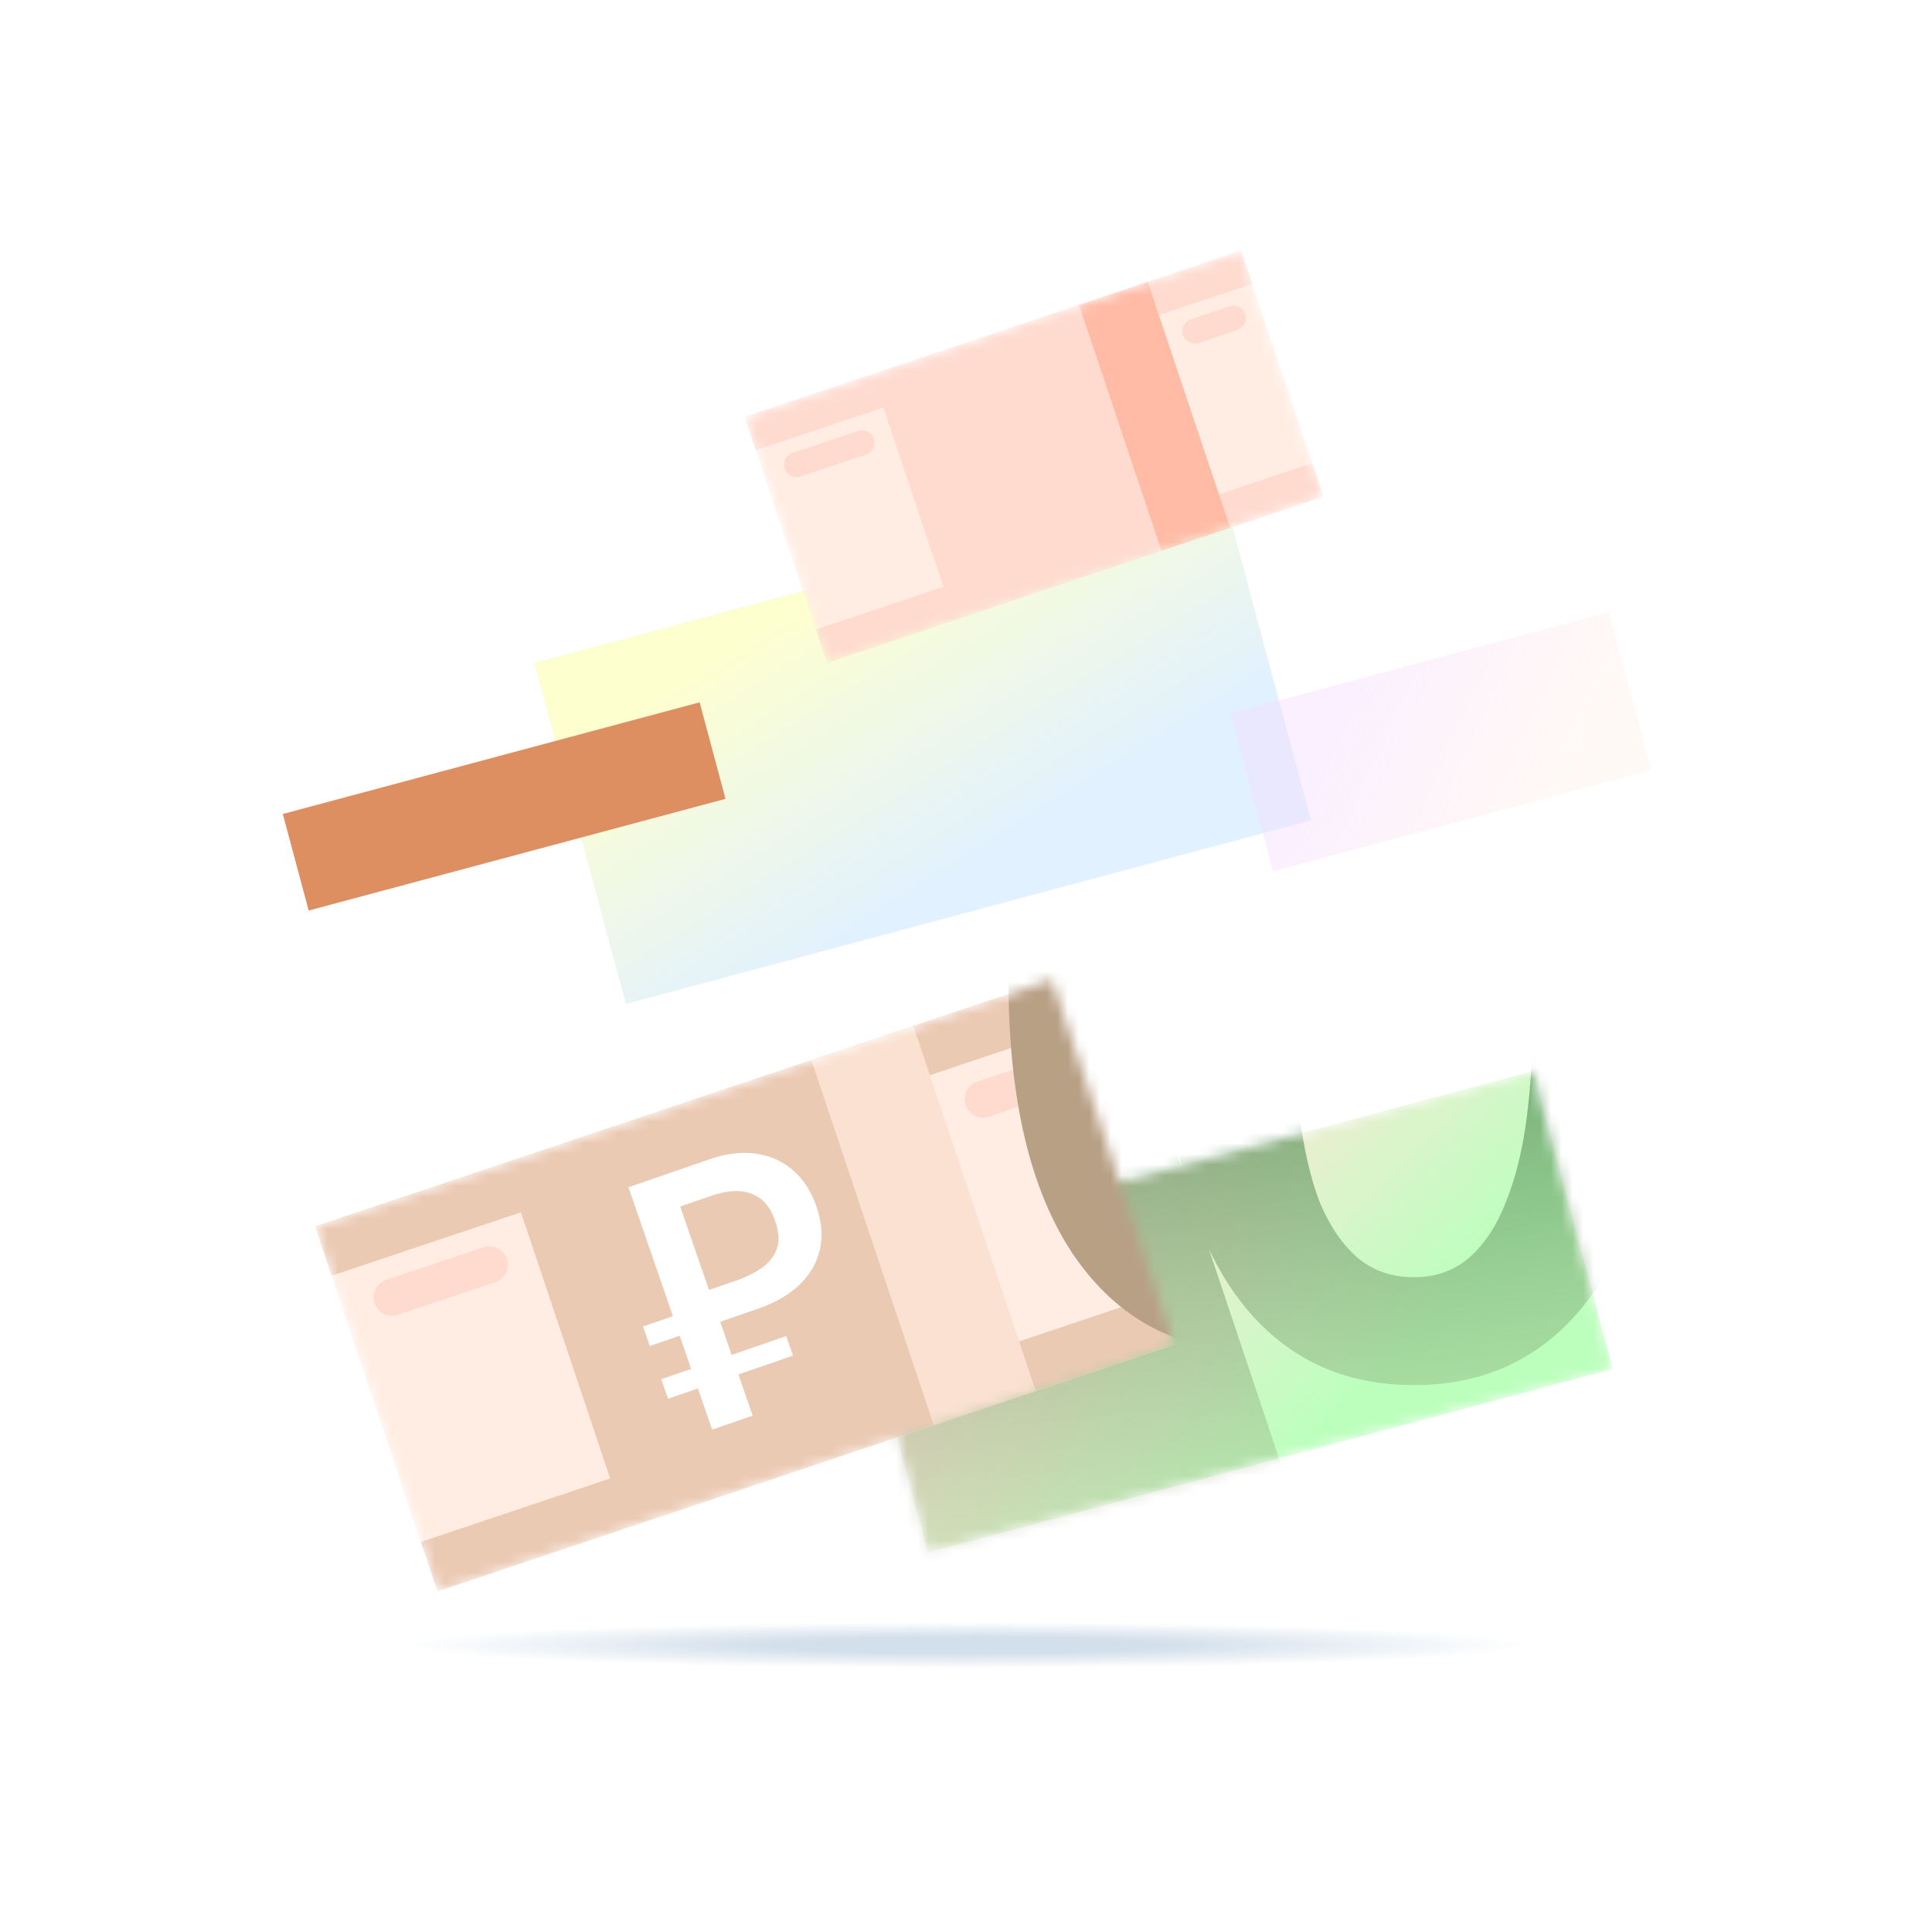
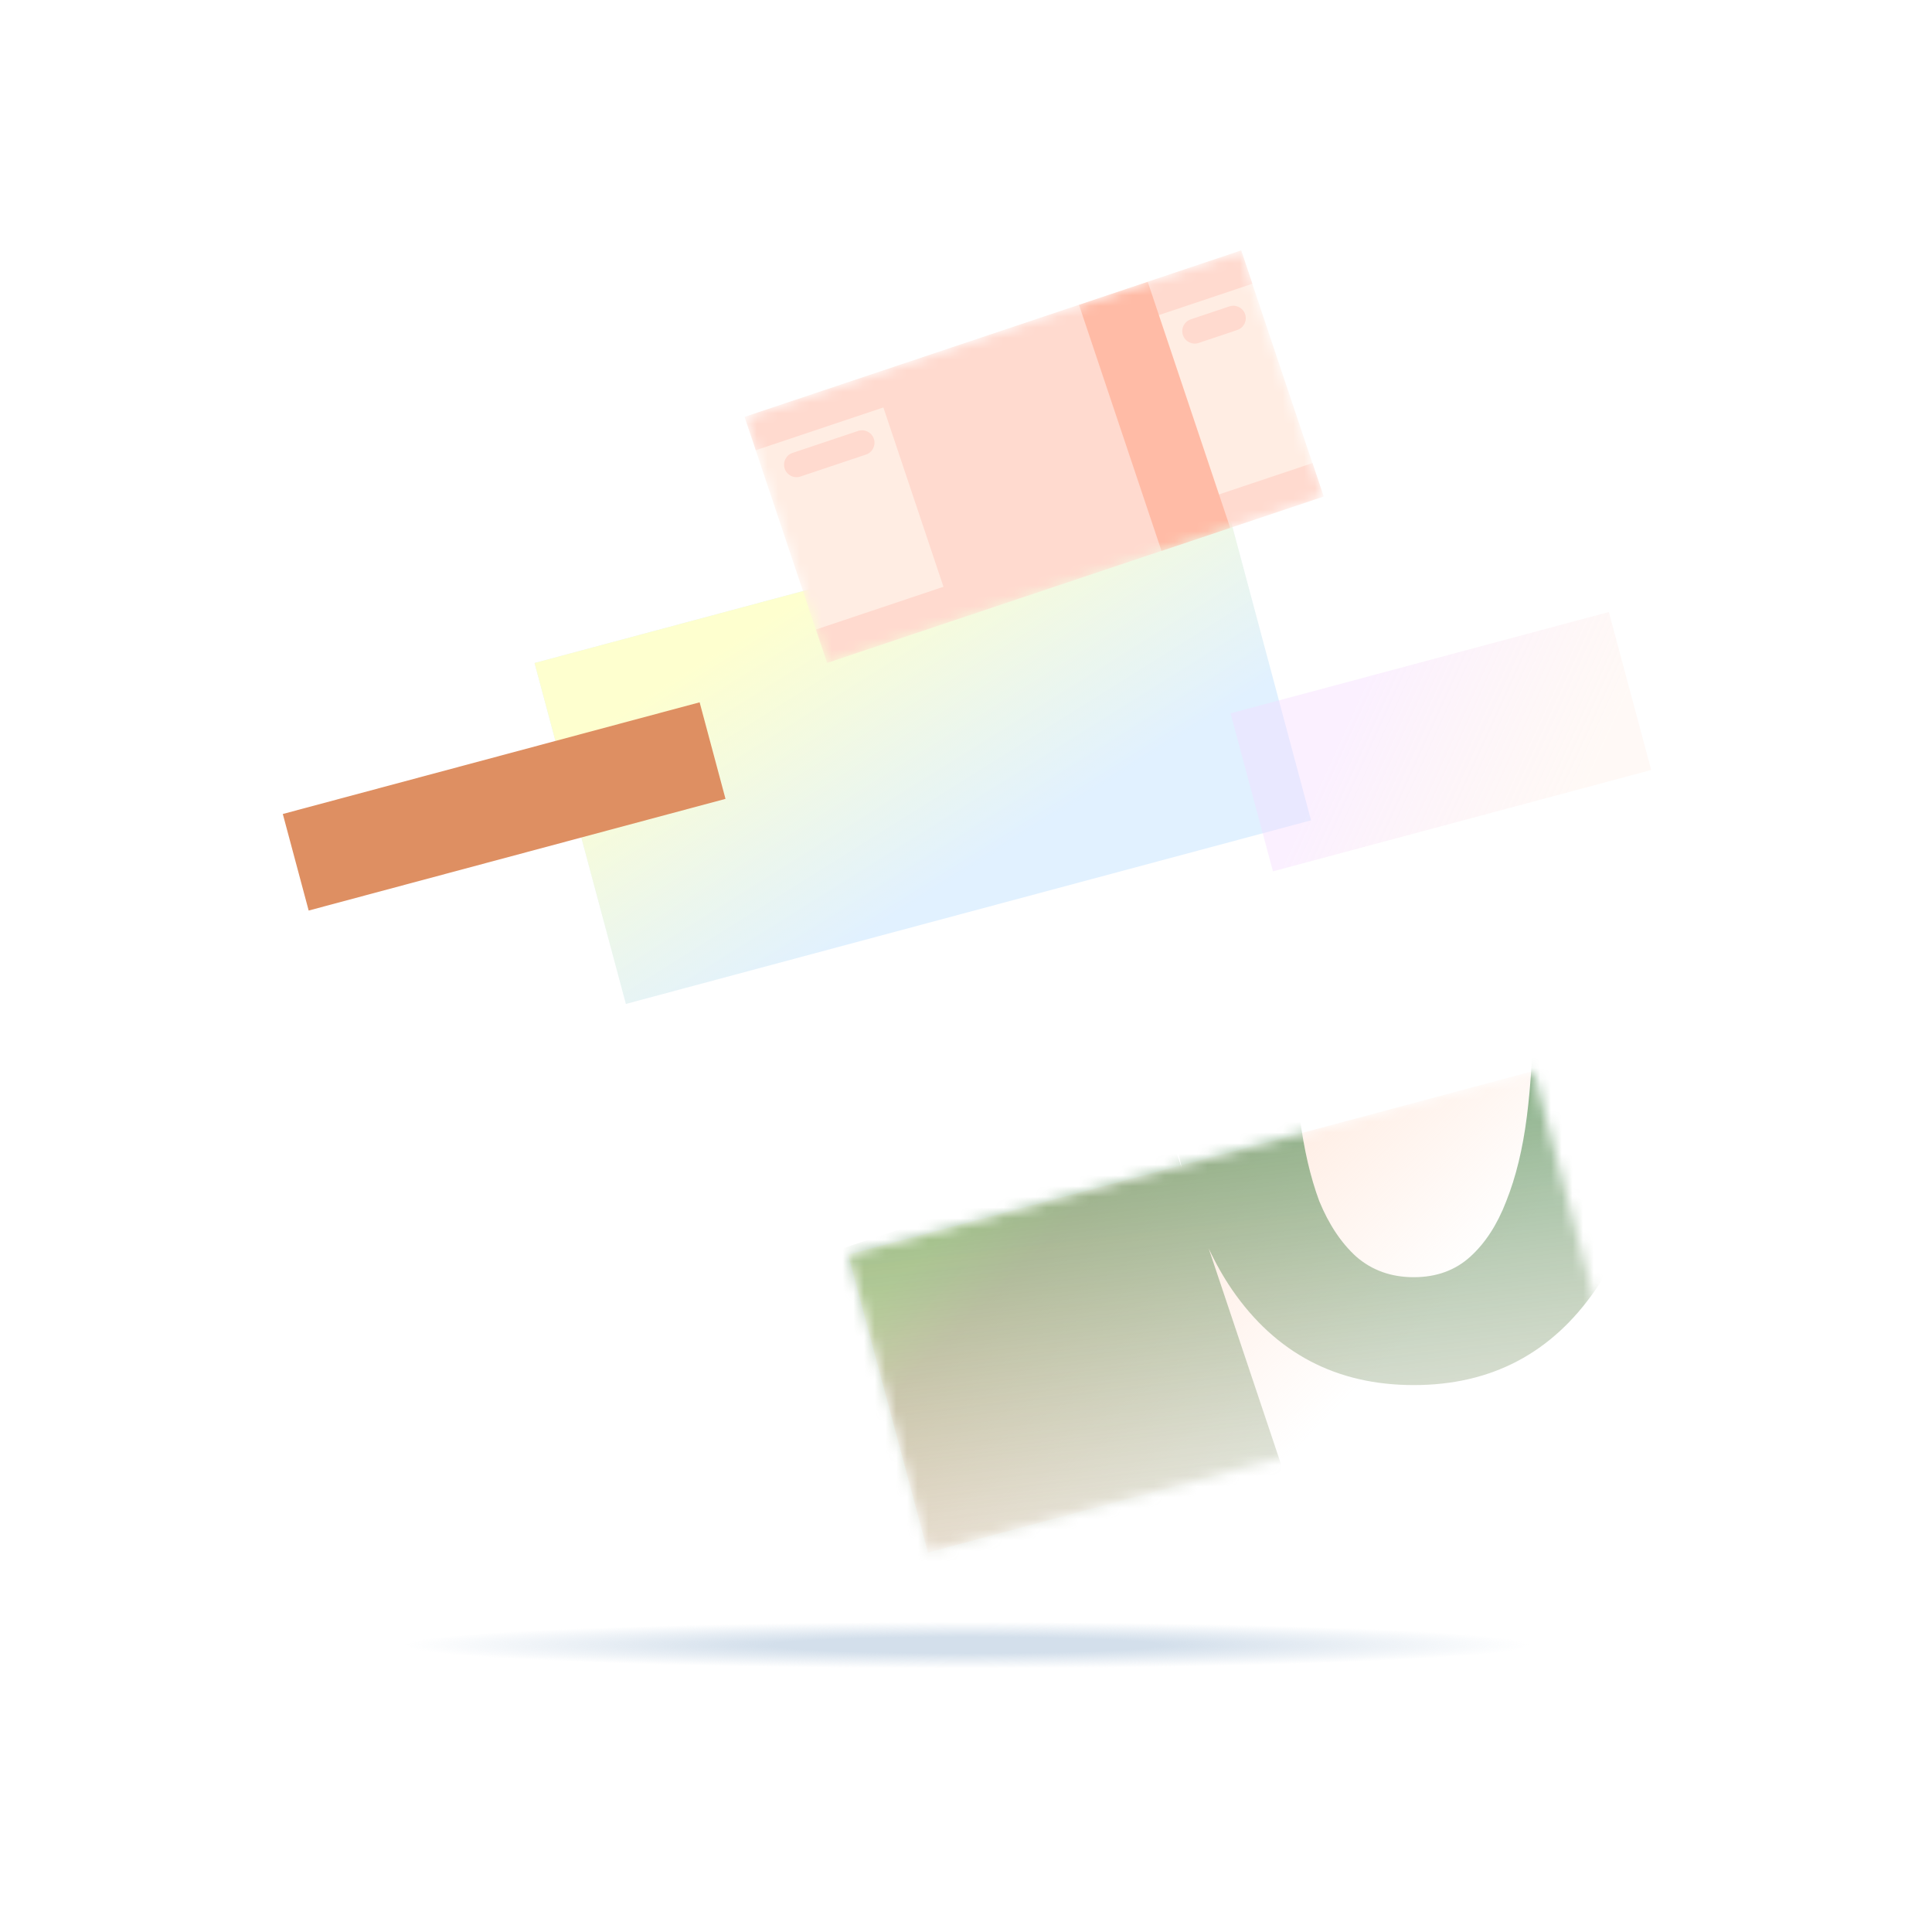
<svg xmlns="http://www.w3.org/2000/svg" width="180" height="180" viewBox="0 0 180 180" fill="none">
  <mask id="mask0_26576_29794" style="mask-type:alpha" maskUnits="userSpaceOnUse" x="21" y="21" width="139" height="139">
    <rect x="21" y="21" width="138.183" height="138.183" fill="white" />
  </mask>
  <g mask="url(#mask0_26576_29794)">
    <g filter="url(#filter0_f_26576_29794)">
      <rect x="49.803" y="61.77" width="66.085" height="32.881" transform="rotate(-15 49.803 61.77)" fill="#E1F1FF" />
      <rect x="49.803" y="61.77" width="66.085" height="32.881" transform="rotate(-15 49.803 61.77)" fill="url(#paint0_linear_26576_29794)" />
    </g>
    <g filter="url(#filter1_f_26576_29794)">
      <mask id="mask1_26576_29794" style="mask-type:alpha" maskUnits="userSpaceOnUse" x="69" y="23" width="55" height="39">
        <path d="M115.637 23.348L69.375 38.855L77.057 61.774L123.319 46.267L115.637 23.348Z" fill="white" />
      </mask>
      <g mask="url(#mask1_26576_29794)">
        <g filter="url(#filter2_ii_26576_29794)">
          <path d="M115.637 23.348L69.375 38.855L77.057 61.774L123.319 46.267L115.637 23.348Z" fill="#FFEDE3" />
        </g>
        <g filter="url(#filter3_ii_26576_29794)">
          <path d="M115.278 30.744L111.677 31.951C111.071 32.155 110.414 31.827 110.21 31.22C110.007 30.613 110.334 29.955 110.94 29.752L114.54 28.545C115.147 28.342 115.803 28.67 116.007 29.277C116.21 29.884 115.884 30.541 115.278 30.744Z" fill="#FFDACF" />
        </g>
        <g filter="url(#filter4_ii_26576_29794)">
          <path d="M80.686 42.349L74.575 44.397C73.969 44.6 73.312 44.272 73.109 43.665C72.905 43.058 73.232 42.401 73.838 42.197L79.948 40.149C80.554 39.946 81.211 40.274 81.415 40.881C81.618 41.488 81.292 42.145 80.686 42.349Z" fill="#FFDACF" />
        </g>
        <g filter="url(#filter5_ii_26576_29794)">
          <path d="M115.641 23.332L69.379 38.839L70.42 41.943L82.301 37.961L87.901 54.669L76.02 58.652L77.061 61.757L88.942 57.774L88.943 57.776L108.22 51.315L108.22 51.312L123.323 46.25L122.282 43.145L109.363 47.476L103.762 30.767L116.681 26.436L115.641 23.332Z" fill="#FFDACF" />
        </g>
        <g filter="url(#filter6_ii_26576_29794)">
          <path d="M106.934 26.262L100.531 28.408L108.214 51.327L114.616 49.181L106.934 26.262Z" fill="#FFBBA6" />
        </g>
      </g>
    </g>
    <g filter="url(#filter7_bii_26576_29794)">
      <rect x="26.348" y="75.838" width="40.205" height="9.313" transform="rotate(-15 26.348 75.838)" fill="#DE8F62" />
    </g>
    <mask id="mask2_26576_29794" style="mask-type:alpha" maskUnits="userSpaceOnUse" x="79" y="99" width="72" height="46">
      <rect x="79.014" y="116.887" width="66.085" height="28.743" transform="rotate(-15 79.014 116.887)" fill="white" />
    </mask>
    <g mask="url(#mask2_26576_29794)">
      <g filter="url(#filter8_bii_26576_29794)">
        <rect x="79.014" y="116.887" width="66.085" height="28.743" transform="rotate(-15 79.014 116.887)" fill="white" />
-         <rect x="79.014" y="116.887" width="66.085" height="28.743" transform="rotate(-15 79.014 116.887)" fill="#BCFFBD" />
        <rect x="79.014" y="116.887" width="66.085" height="28.743" transform="rotate(-15 79.014 116.887)" fill="url(#paint1_linear_26576_29794)" />
      </g>
      <g style="mix-blend-mode:multiply" filter="url(#filter9_f_26576_29794)">
        <path fill-rule="evenodd" clip-rule="evenodd" d="M148.662 120.143C152.746 114.145 154.788 105.562 154.788 94.395C154.788 83.228 152.746 74.677 148.662 68.743C144.578 62.744 138.931 59.745 131.72 59.745C128.147 59.745 124.924 60.511 122.053 62.042C119.245 63.574 116.82 65.807 114.778 68.743C112.8 71.678 111.269 75.315 110.184 79.654C109.163 83.93 108.652 88.843 108.652 94.395C108.652 99.793 109.129 104.586 110.084 108.777L109.164 106.034L40.506 129.048L51.908 163.063L120.566 140.049L112.61 116.312C113.254 117.689 113.977 118.966 114.778 120.143C118.862 126.078 124.51 129.045 131.72 129.045C138.931 129.045 144.578 126.078 148.662 120.143ZM142.249 84.727C142.632 87.727 142.824 90.949 142.824 94.395C142.824 97.841 142.632 101.063 142.249 104.062C141.866 107.062 141.228 109.678 140.335 111.911C139.505 114.081 138.389 115.804 136.985 117.08C135.581 118.356 133.826 118.994 131.72 118.994C129.615 118.994 127.828 118.356 126.36 117.08C124.956 115.804 123.808 114.081 122.914 111.911C122.085 109.678 121.479 107.062 121.096 104.062C120.777 101.063 120.617 97.841 120.617 94.395C120.617 90.949 120.777 87.727 121.096 84.727C121.479 81.728 122.085 79.144 122.914 76.974C123.808 74.741 124.956 72.986 126.36 71.71C127.828 70.434 129.615 69.796 131.72 69.796C133.826 69.796 135.581 70.434 136.985 71.71C138.389 72.986 139.505 74.741 140.335 76.974C141.228 79.144 141.866 81.728 142.249 84.727Z" fill="url(#paint2_linear_26576_29794)" />
      </g>
    </g>
    <g filter="url(#filter10_f_26576_29794)">
      <path d="M142.774 153.177C142.774 153.026 142.415 152.876 141.718 152.734C135.287 151.792 114.849 151.112 90.633 151.112C61.246 151.112 37.412 152.125 37.412 153.366C37.412 153.517 37.772 153.667 38.469 153.809C44.922 154.75 65.338 155.431 89.554 155.431C118.941 155.431 142.774 154.418 142.774 153.177Z" fill="url(#paint3_radial_26576_29794)" />
    </g>
    <mask id="mask3_26576_29794" style="mask-type:alpha" maskUnits="userSpaceOnUse" x="29" y="91" width="81" height="58">
-       <path d="M98.008 91.266L29.35 114.28L40.751 148.295L109.41 125.281L98.008 91.266Z" fill="white" />
-     </mask>
+       </mask>
    <g mask="url(#mask3_26576_29794)">
      <g filter="url(#filter11_ii_26576_29794)">
-         <path d="M98.008 91.266L29.35 114.28L40.751 148.295L109.41 125.281L98.008 91.266Z" fill="#FFEDE3" />
+         <path d="M98.008 91.266L40.751 148.295L109.41 125.281L98.008 91.266Z" fill="#FFEDE3" />
      </g>
      <g filter="url(#filter12_ii_26576_29794)">
        <path d="M97.476 102.248L92.132 104.039C91.232 104.341 90.257 103.854 89.955 102.953C89.653 102.052 90.138 101.077 91.038 100.775L96.382 98.984C97.281 98.682 98.256 99.169 98.558 100.07C98.86 100.971 98.375 101.946 97.476 102.248Z" fill="#FFDACF" />
      </g>
      <g filter="url(#filter13_ii_26576_29794)">
        <path d="M46.143 119.463L37.075 122.503C36.176 122.805 35.201 122.318 34.899 121.417C34.597 120.516 35.081 119.54 35.981 119.239L45.049 116.199C45.949 115.898 46.924 116.384 47.226 117.285C47.528 118.186 47.043 119.162 46.143 119.463Z" fill="#FFDACF" />
      </g>
      <g filter="url(#filter14_ii_26576_29794)">
        <path d="M98.014 91.236L29.355 114.25L30.9 118.857L48.533 112.947L56.845 137.745L39.212 143.655L40.757 148.263L58.39 142.352L58.391 142.356L87.001 132.766L87 132.762L109.415 125.249L107.87 120.641L88.697 127.068L80.384 102.27L99.558 95.843L98.014 91.236Z" fill="#EBCAB4" />
      </g>
      <g filter="url(#filter15_ii_26576_29794)">
        <path d="M70.114 131.894L66.348 133.194L63.327 124.443L60.54 125.406L59.912 123.587L62.699 122.625L58.552 110.615L66.101 108.009C67.661 107.47 69.103 107.296 70.431 107.485C71.759 107.675 72.906 108.188 73.879 109.026C74.848 109.866 75.578 110.986 76.066 112.4C76.561 113.834 76.669 115.173 76.387 116.419C76.105 117.665 75.47 118.756 74.485 119.697C73.499 120.637 72.219 121.377 70.649 121.919L67.101 123.144L70.121 131.892L70.114 131.894ZM73.253 124.48L73.881 126.298L62.236 130.319L61.608 128.5L73.253 124.48ZM68.495 119.346C69.435 119.022 70.249 118.623 70.942 118.148C71.631 117.675 72.109 117.083 72.368 116.368C72.628 115.656 72.579 114.775 72.216 113.726C71.908 112.831 71.47 112.162 70.903 111.717C70.336 111.272 69.661 111.027 68.884 110.979C68.107 110.931 67.241 111.075 66.291 111.403L63.373 112.41L66.057 120.185L68.494 119.343L68.495 119.346Z" fill="white" />
      </g>
      <g filter="url(#filter16_ii_26576_29794)">
        <path d="M85.096 95.584L75.594 98.769L86.996 132.785L96.498 129.599L85.096 95.584Z" fill="#FAE1D1" />
      </g>
      <g filter="url(#filter17_f_26576_29794)">
        <path d="M140.091 91.264C140.091 102.431 138.049 111.014 133.965 117.012C129.881 122.947 124.234 125.914 117.023 125.914C109.812 125.914 104.165 122.947 100.081 117.012C95.997 111.014 93.955 102.431 93.955 91.264C93.955 85.713 94.466 80.799 95.487 76.523C96.571 72.184 98.103 68.547 100.081 65.612C102.123 62.676 104.548 60.443 107.356 58.911C110.227 57.38 113.45 56.614 117.023 56.614C124.234 56.614 129.881 59.613 133.965 65.612C138.049 71.546 140.091 80.097 140.091 91.264ZM128.126 91.264C128.126 87.818 127.935 84.596 127.552 81.597C127.169 78.597 126.531 76.013 125.638 73.844C124.808 71.61 123.691 69.855 122.288 68.579C120.884 67.303 119.129 66.665 117.023 66.665C114.917 66.665 113.131 67.303 111.663 68.579C110.259 69.855 109.11 71.61 108.217 73.844C107.387 76.013 106.781 78.597 106.398 81.597C106.079 84.596 105.92 87.818 105.92 91.264C105.92 94.71 106.079 97.932 106.398 100.932C106.781 103.931 107.387 106.547 108.217 108.78C109.11 110.95 110.259 112.673 111.663 113.949C113.131 115.225 114.917 115.864 117.023 115.864C119.129 115.864 120.884 115.225 122.288 113.949C123.691 112.673 124.808 110.95 125.638 108.78C126.531 106.547 127.169 103.931 127.552 100.932C127.935 97.932 128.126 94.71 128.126 91.264Z" fill="#B8A085" />
      </g>
    </g>
    <g filter="url(#filter18_bii_26576_29794)">
      <rect x="114.652" y="66.46" width="36.485" height="15.24" transform="rotate(-15 114.652 66.46)" fill="url(#paint4_linear_26576_29794)" fill-opacity="0.4" />
    </g>
  </g>
  <defs>
    <filter id="filter0_f_26576_29794" x="45.803" y="40.666" width="80.344" height="56.865" filterUnits="userSpaceOnUse" color-interpolation-filters="sRGB">
      <feFlood flood-opacity="0" result="BackgroundImageFix" />
      <feBlend mode="normal" in="SourceGraphic" in2="BackgroundImageFix" result="shape" />
      <feGaussianBlur stdDeviation="2" result="effect1_foregroundBlur_26576_29794" />
    </filter>
    <filter id="filter1_f_26576_29794" x="67.375" y="21.348" width="57.943" height="42.426" filterUnits="userSpaceOnUse" color-interpolation-filters="sRGB">
      <feFlood flood-opacity="0" result="BackgroundImageFix" />
      <feBlend mode="normal" in="SourceGraphic" in2="BackgroundImageFix" result="shape" />
      <feGaussianBlur stdDeviation="1" result="effect1_foregroundBlur_26576_29794" />
    </filter>
    <filter id="filter2_ii_26576_29794" x="68.875" y="22.848" width="54.943" height="39.426" filterUnits="userSpaceOnUse" color-interpolation-filters="sRGB">
      <feFlood flood-opacity="0" result="BackgroundImageFix" />
      <feBlend mode="normal" in="SourceGraphic" in2="BackgroundImageFix" result="shape" />
      <feColorMatrix in="SourceAlpha" type="matrix" values="0 0 0 0 0 0 0 0 0 0 0 0 0 0 0 0 0 0 127 0" result="hardAlpha" />
      <feOffset dx="-0.5" dy="-0.5" />
      <feGaussianBlur stdDeviation="0.25" />
      <feComposite in2="hardAlpha" operator="arithmetic" k2="-1" k3="1" />
      <feColorMatrix type="matrix" values="0 0 0 0 0.971 0 0 0 0 0.744 0 0 0 0 0.744 0 0 0 1 0" />
      <feBlend mode="normal" in2="shape" result="effect1_innerShadow_26576_29794" />
      <feColorMatrix in="SourceAlpha" type="matrix" values="0 0 0 0 0 0 0 0 0 0 0 0 0 0 0 0 0 0 127 0" result="hardAlpha" />
      <feOffset dx="0.5" dy="0.5" />
      <feGaussianBlur stdDeviation="0.25" />
      <feComposite in2="hardAlpha" operator="arithmetic" k2="-1" k3="1" />
      <feColorMatrix type="matrix" values="0 0 0 0 1 0 0 0 0 0.962 0 0 0 0 0.94 0 0 0 1 0" />
      <feBlend mode="normal" in2="effect1_innerShadow_26576_29794" result="effect2_innerShadow_26576_29794" />
    </filter>
    <filter id="filter3_ii_26576_29794" x="109.65" y="27.985" width="6.918" height="4.526" filterUnits="userSpaceOnUse" color-interpolation-filters="sRGB">
      <feFlood flood-opacity="0" result="BackgroundImageFix" />
      <feBlend mode="normal" in="SourceGraphic" in2="BackgroundImageFix" result="shape" />
      <feColorMatrix in="SourceAlpha" type="matrix" values="0 0 0 0 0 0 0 0 0 0 0 0 0 0 0 0 0 0 127 0" result="hardAlpha" />
      <feOffset dx="-0.5" dy="-0.5" />
      <feGaussianBlur stdDeviation="0.25" />
      <feComposite in2="hardAlpha" operator="arithmetic" k2="-1" k3="1" />
      <feColorMatrix type="matrix" values="0 0 0 0 0.971 0 0 0 0 0.744 0 0 0 0 0.744 0 0 0 1 0" />
      <feBlend mode="normal" in2="shape" result="effect1_innerShadow_26576_29794" />
      <feColorMatrix in="SourceAlpha" type="matrix" values="0 0 0 0 0 0 0 0 0 0 0 0 0 0 0 0 0 0 127 0" result="hardAlpha" />
      <feOffset dx="0.5" dy="0.5" />
      <feGaussianBlur stdDeviation="0.25" />
      <feComposite in2="hardAlpha" operator="arithmetic" k2="-1" k3="1" />
      <feColorMatrix type="matrix" values="0 0 0 0 1 0 0 0 0 0.962 0 0 0 0 0.94 0 0 0 1 0" />
      <feBlend mode="normal" in2="effect1_innerShadow_26576_29794" result="effect2_innerShadow_26576_29794" />
    </filter>
    <filter id="filter4_ii_26576_29794" x="72.549" y="39.589" width="9.426" height="5.368" filterUnits="userSpaceOnUse" color-interpolation-filters="sRGB">
      <feFlood flood-opacity="0" result="BackgroundImageFix" />
      <feBlend mode="normal" in="SourceGraphic" in2="BackgroundImageFix" result="shape" />
      <feColorMatrix in="SourceAlpha" type="matrix" values="0 0 0 0 0 0 0 0 0 0 0 0 0 0 0 0 0 0 127 0" result="hardAlpha" />
      <feOffset dx="-0.5" dy="-0.5" />
      <feGaussianBlur stdDeviation="0.25" />
      <feComposite in2="hardAlpha" operator="arithmetic" k2="-1" k3="1" />
      <feColorMatrix type="matrix" values="0 0 0 0 0.971 0 0 0 0 0.744 0 0 0 0 0.744 0 0 0 1 0" />
      <feBlend mode="normal" in2="shape" result="effect1_innerShadow_26576_29794" />
      <feColorMatrix in="SourceAlpha" type="matrix" values="0 0 0 0 0 0 0 0 0 0 0 0 0 0 0 0 0 0 127 0" result="hardAlpha" />
      <feOffset dx="0.5" dy="0.5" />
      <feGaussianBlur stdDeviation="0.25" />
      <feComposite in2="hardAlpha" operator="arithmetic" k2="-1" k3="1" />
      <feColorMatrix type="matrix" values="0 0 0 0 1 0 0 0 0 0.962 0 0 0 0 0.94 0 0 0 1 0" />
      <feBlend mode="normal" in2="effect1_innerShadow_26576_29794" result="effect2_innerShadow_26576_29794" />
    </filter>
    <filter id="filter5_ii_26576_29794" x="68.879" y="22.832" width="54.943" height="39.425" filterUnits="userSpaceOnUse" color-interpolation-filters="sRGB">
      <feFlood flood-opacity="0" result="BackgroundImageFix" />
      <feBlend mode="normal" in="SourceGraphic" in2="BackgroundImageFix" result="shape" />
      <feColorMatrix in="SourceAlpha" type="matrix" values="0 0 0 0 0 0 0 0 0 0 0 0 0 0 0 0 0 0 127 0" result="hardAlpha" />
      <feOffset dx="-0.5" dy="-0.5" />
      <feGaussianBlur stdDeviation="0.25" />
      <feComposite in2="hardAlpha" operator="arithmetic" k2="-1" k3="1" />
      <feColorMatrix type="matrix" values="0 0 0 0 0.971 0 0 0 0 0.744 0 0 0 0 0.744 0 0 0 1 0" />
      <feBlend mode="normal" in2="shape" result="effect1_innerShadow_26576_29794" />
      <feColorMatrix in="SourceAlpha" type="matrix" values="0 0 0 0 0 0 0 0 0 0 0 0 0 0 0 0 0 0 127 0" result="hardAlpha" />
      <feOffset dx="0.5" dy="0.5" />
      <feGaussianBlur stdDeviation="0.25" />
      <feComposite in2="hardAlpha" operator="arithmetic" k2="-1" k3="1" />
      <feColorMatrix type="matrix" values="0 0 0 0 1 0 0 0 0 0.962 0 0 0 0 0.94 0 0 0 1 0" />
      <feBlend mode="normal" in2="effect1_innerShadow_26576_29794" result="effect2_innerShadow_26576_29794" />
    </filter>
    <filter id="filter6_ii_26576_29794" x="100.031" y="25.762" width="15.086" height="26.065" filterUnits="userSpaceOnUse" color-interpolation-filters="sRGB">
      <feFlood flood-opacity="0" result="BackgroundImageFix" />
      <feBlend mode="normal" in="SourceGraphic" in2="BackgroundImageFix" result="shape" />
      <feColorMatrix in="SourceAlpha" type="matrix" values="0 0 0 0 0 0 0 0 0 0 0 0 0 0 0 0 0 0 127 0" result="hardAlpha" />
      <feOffset dx="-0.5" dy="-0.5" />
      <feGaussianBlur stdDeviation="0.25" />
      <feComposite in2="hardAlpha" operator="arithmetic" k2="-1" k3="1" />
      <feColorMatrix type="matrix" values="0 0 0 0 0.925 0 0 0 0 0.61 0 0 0 0 0.59 0 0 0 1 0" />
      <feBlend mode="normal" in2="shape" result="effect1_innerShadow_26576_29794" />
      <feColorMatrix in="SourceAlpha" type="matrix" values="0 0 0 0 0 0 0 0 0 0 0 0 0 0 0 0 0 0 127 0" result="hardAlpha" />
      <feOffset dx="0.5" dy="0.5" />
      <feGaussianBlur stdDeviation="0.25" />
      <feComposite in2="hardAlpha" operator="arithmetic" k2="-1" k3="1" />
      <feColorMatrix type="matrix" values="0 0 0 0 1 0 0 0 0 0.892 0 0 0 0 0.858 0 0 0 1 0" />
      <feBlend mode="normal" in2="effect1_innerShadow_26576_29794" result="effect2_innerShadow_26576_29794" />
    </filter>
    <filter id="filter7_bii_26576_29794" x="22.348" y="61.432" width="49.246" height="27.402" filterUnits="userSpaceOnUse" color-interpolation-filters="sRGB">
      <feFlood flood-opacity="0" result="BackgroundImageFix" />
      <feGaussianBlur in="BackgroundImageFix" stdDeviation="2" />
      <feComposite in2="SourceAlpha" operator="in" result="effect1_backgroundBlur_26576_29794" />
      <feBlend mode="normal" in="SourceGraphic" in2="effect1_backgroundBlur_26576_29794" result="shape" />
      <feColorMatrix in="SourceAlpha" type="matrix" values="0 0 0 0 0 0 0 0 0 0 0 0 0 0 0 0 0 0 127 0" result="hardAlpha" />
      <feOffset dx="-0.5" dy="-0.5" />
      <feGaussianBlur stdDeviation="0.25" />
      <feComposite in2="hardAlpha" operator="arithmetic" k2="-1" k3="1" />
      <feColorMatrix type="matrix" values="0 0 0 0 0.988 0 0 0 0 0.728 0 0 0 0 0.581 0 0 0 1 0" />
      <feBlend mode="normal" in2="shape" result="effect2_innerShadow_26576_29794" />
      <feColorMatrix in="SourceAlpha" type="matrix" values="0 0 0 0 0 0 0 0 0 0 0 0 0 0 0 0 0 0 127 0" result="hardAlpha" />
      <feOffset dx="0.5" dy="0.5" />
      <feGaussianBlur stdDeviation="0.25" />
      <feComposite in2="hardAlpha" operator="arithmetic" k2="-1" k3="1" />
      <feColorMatrix type="matrix" values="0 0 0 0 0.994 0 0 0 0 1 0 0 0 0 0.958 0 0 0 1 0" />
      <feBlend mode="normal" in2="effect2_innerShadow_26576_29794" result="effect3_innerShadow_26576_29794" />
    </filter>
    <filter id="filter8_bii_26576_29794" x="77.014" y="97.782" width="75.273" height="48.868" filterUnits="userSpaceOnUse" color-interpolation-filters="sRGB">
      <feFlood flood-opacity="0" result="BackgroundImageFix" />
      <feGaussianBlur in="BackgroundImageFix" stdDeviation="1" />
      <feComposite in2="SourceAlpha" operator="in" result="effect1_backgroundBlur_26576_29794" />
      <feBlend mode="normal" in="SourceGraphic" in2="effect1_backgroundBlur_26576_29794" result="shape" />
      <feColorMatrix in="SourceAlpha" type="matrix" values="0 0 0 0 0 0 0 0 0 0 0 0 0 0 0 0 0 0 127 0" result="hardAlpha" />
      <feOffset dx="-1" />
      <feGaussianBlur stdDeviation="0.5" />
      <feComposite in2="hardAlpha" operator="arithmetic" k2="-1" k3="1" />
      <feColorMatrix type="matrix" values="0 0 0 0 0.368 0 0 0 0 0.739 0 0 0 0 0.971 0 0 0 1 0" />
      <feBlend mode="normal" in2="shape" result="effect2_innerShadow_26576_29794" />
      <feColorMatrix in="SourceAlpha" type="matrix" values="0 0 0 0 0 0 0 0 0 0 0 0 0 0 0 0 0 0 127 0" result="hardAlpha" />
      <feOffset dx="1" />
      <feGaussianBlur stdDeviation="0.3" />
      <feComposite in2="hardAlpha" operator="arithmetic" k2="-1" k3="1" />
      <feColorMatrix type="matrix" values="0 0 0 0 1 0 0 0 0 0.906 0 0 0 0 0.855 0 0 0 1 0" />
      <feBlend mode="normal" in2="effect2_innerShadow_26576_29794" result="effect3_innerShadow_26576_29794" />
    </filter>
    <filter id="filter9_f_26576_29794" x="34.506" y="53.745" width="126.283" height="115.317" filterUnits="userSpaceOnUse" color-interpolation-filters="sRGB">
      <feFlood flood-opacity="0" result="BackgroundImageFix" />
      <feBlend mode="normal" in="SourceGraphic" in2="BackgroundImageFix" result="shape" />
      <feGaussianBlur stdDeviation="3" result="effect1_foregroundBlur_26576_29794" />
    </filter>
    <filter id="filter10_f_26576_29794" x="34.412" y="148.112" width="111.363" height="10.318" filterUnits="userSpaceOnUse" color-interpolation-filters="sRGB">
      <feFlood flood-opacity="0" result="BackgroundImageFix" />
      <feBlend mode="normal" in="SourceGraphic" in2="BackgroundImageFix" result="shape" />
      <feGaussianBlur stdDeviation="1.5" result="effect1_foregroundBlur_26576_29794" />
    </filter>
    <filter id="filter11_ii_26576_29794" x="28.85" y="90.767" width="81.061" height="58.028" filterUnits="userSpaceOnUse" color-interpolation-filters="sRGB">
      <feFlood flood-opacity="0" result="BackgroundImageFix" />
      <feBlend mode="normal" in="SourceGraphic" in2="BackgroundImageFix" result="shape" />
      <feColorMatrix in="SourceAlpha" type="matrix" values="0 0 0 0 0 0 0 0 0 0 0 0 0 0 0 0 0 0 127 0" result="hardAlpha" />
      <feOffset dx="-0.5" dy="-0.5" />
      <feGaussianBlur stdDeviation="0.25" />
      <feComposite in2="hardAlpha" operator="arithmetic" k2="-1" k3="1" />
      <feColorMatrix type="matrix" values="0 0 0 0 0.971 0 0 0 0 0.744 0 0 0 0 0.744 0 0 0 1 0" />
      <feBlend mode="normal" in2="shape" result="effect1_innerShadow_26576_29794" />
      <feColorMatrix in="SourceAlpha" type="matrix" values="0 0 0 0 0 0 0 0 0 0 0 0 0 0 0 0 0 0 127 0" result="hardAlpha" />
      <feOffset dx="0.5" dy="0.5" />
      <feGaussianBlur stdDeviation="0.25" />
      <feComposite in2="hardAlpha" operator="arithmetic" k2="-1" k3="1" />
      <feColorMatrix type="matrix" values="0 0 0 0 1 0 0 0 0 0.962 0 0 0 0 0.94 0 0 0 1 0" />
      <feBlend mode="normal" in2="effect1_innerShadow_26576_29794" result="effect2_innerShadow_26576_29794" />
    </filter>
    <filter id="filter12_ii_26576_29794" x="89.365" y="98.394" width="9.783" height="6.234" filterUnits="userSpaceOnUse" color-interpolation-filters="sRGB">
      <feFlood flood-opacity="0" result="BackgroundImageFix" />
      <feBlend mode="normal" in="SourceGraphic" in2="BackgroundImageFix" result="shape" />
      <feColorMatrix in="SourceAlpha" type="matrix" values="0 0 0 0 0 0 0 0 0 0 0 0 0 0 0 0 0 0 127 0" result="hardAlpha" />
      <feOffset dx="-0.5" dy="-0.5" />
      <feGaussianBlur stdDeviation="0.25" />
      <feComposite in2="hardAlpha" operator="arithmetic" k2="-1" k3="1" />
      <feColorMatrix type="matrix" values="0 0 0 0 0.971 0 0 0 0 0.744 0 0 0 0 0.744 0 0 0 1 0" />
      <feBlend mode="normal" in2="shape" result="effect1_innerShadow_26576_29794" />
      <feColorMatrix in="SourceAlpha" type="matrix" values="0 0 0 0 0 0 0 0 0 0 0 0 0 0 0 0 0 0 127 0" result="hardAlpha" />
      <feOffset dx="0.5" dy="0.5" />
      <feGaussianBlur stdDeviation="0.25" />
      <feComposite in2="hardAlpha" operator="arithmetic" k2="-1" k3="1" />
      <feColorMatrix type="matrix" values="0 0 0 0 1 0 0 0 0 0.962 0 0 0 0 0.94 0 0 0 1 0" />
      <feBlend mode="normal" in2="effect1_innerShadow_26576_29794" result="effect2_innerShadow_26576_29794" />
    </filter>
    <filter id="filter13_ii_26576_29794" x="34.309" y="115.61" width="13.508" height="7.482" filterUnits="userSpaceOnUse" color-interpolation-filters="sRGB">
      <feFlood flood-opacity="0" result="BackgroundImageFix" />
      <feBlend mode="normal" in="SourceGraphic" in2="BackgroundImageFix" result="shape" />
      <feColorMatrix in="SourceAlpha" type="matrix" values="0 0 0 0 0 0 0 0 0 0 0 0 0 0 0 0 0 0 127 0" result="hardAlpha" />
      <feOffset dx="-0.5" dy="-0.5" />
      <feGaussianBlur stdDeviation="0.25" />
      <feComposite in2="hardAlpha" operator="arithmetic" k2="-1" k3="1" />
      <feColorMatrix type="matrix" values="0 0 0 0 0.971 0 0 0 0 0.744 0 0 0 0 0.744 0 0 0 1 0" />
      <feBlend mode="normal" in2="shape" result="effect1_innerShadow_26576_29794" />
      <feColorMatrix in="SourceAlpha" type="matrix" values="0 0 0 0 0 0 0 0 0 0 0 0 0 0 0 0 0 0 127 0" result="hardAlpha" />
      <feOffset dx="0.5" dy="0.5" />
      <feGaussianBlur stdDeviation="0.25" />
      <feComposite in2="hardAlpha" operator="arithmetic" k2="-1" k3="1" />
      <feColorMatrix type="matrix" values="0 0 0 0 1 0 0 0 0 0.962 0 0 0 0 0.94 0 0 0 1 0" />
      <feBlend mode="normal" in2="effect1_innerShadow_26576_29794" result="effect2_innerShadow_26576_29794" />
    </filter>
    <filter id="filter14_ii_26576_29794" x="28.855" y="90.735" width="81.059" height="58.027" filterUnits="userSpaceOnUse" color-interpolation-filters="sRGB">
      <feFlood flood-opacity="0" result="BackgroundImageFix" />
      <feBlend mode="normal" in="SourceGraphic" in2="BackgroundImageFix" result="shape" />
      <feColorMatrix in="SourceAlpha" type="matrix" values="0 0 0 0 0 0 0 0 0 0 0 0 0 0 0 0 0 0 127 0" result="hardAlpha" />
      <feOffset dx="-0.5" dy="-0.5" />
      <feGaussianBlur stdDeviation="0.25" />
      <feComposite in2="hardAlpha" operator="arithmetic" k2="-1" k3="1" />
      <feColorMatrix type="matrix" values="0 0 0 0 0.971 0 0 0 0 0.744 0 0 0 0 0.744 0 0 0 1 0" />
      <feBlend mode="normal" in2="shape" result="effect1_innerShadow_26576_29794" />
      <feColorMatrix in="SourceAlpha" type="matrix" values="0 0 0 0 0 0 0 0 0 0 0 0 0 0 0 0 0 0 127 0" result="hardAlpha" />
      <feOffset dx="0.5" dy="0.5" />
      <feGaussianBlur stdDeviation="0.25" />
      <feComposite in2="hardAlpha" operator="arithmetic" k2="-1" k3="1" />
      <feColorMatrix type="matrix" values="0 0 0 0 1 0 0 0 0 0.962 0 0 0 0 0.94 0 0 0 1 0" />
      <feBlend mode="normal" in2="effect1_innerShadow_26576_29794" result="effect2_innerShadow_26576_29794" />
    </filter>
    <filter id="filter15_ii_26576_29794" x="58.053" y="106.911" width="18.988" height="26.783" filterUnits="userSpaceOnUse" color-interpolation-filters="sRGB">
      <feFlood flood-opacity="0" result="BackgroundImageFix" />
      <feBlend mode="normal" in="SourceGraphic" in2="BackgroundImageFix" result="shape" />
      <feColorMatrix in="SourceAlpha" type="matrix" values="0 0 0 0 0 0 0 0 0 0 0 0 0 0 0 0 0 0 127 0" result="hardAlpha" />
      <feOffset dx="-0.5" dy="-0.5" />
      <feGaussianBlur stdDeviation="0.25" />
      <feComposite in2="hardAlpha" operator="arithmetic" k2="-1" k3="1" />
      <feColorMatrix type="matrix" values="0 0 0 0 0.971 0 0 0 0 0.744 0 0 0 0 0.744 0 0 0 1 0" />
      <feBlend mode="normal" in2="shape" result="effect1_innerShadow_26576_29794" />
      <feColorMatrix in="SourceAlpha" type="matrix" values="0 0 0 0 0 0 0 0 0 0 0 0 0 0 0 0 0 0 127 0" result="hardAlpha" />
      <feOffset dx="0.5" dy="0.5" />
      <feGaussianBlur stdDeviation="0.25" />
      <feComposite in2="hardAlpha" operator="arithmetic" k2="-1" k3="1" />
      <feColorMatrix type="matrix" values="0 0 0 0 1 0 0 0 0 0.962 0 0 0 0 0.94 0 0 0 1 0" />
      <feBlend mode="normal" in2="effect1_innerShadow_26576_29794" result="effect2_innerShadow_26576_29794" />
    </filter>
    <filter id="filter16_ii_26576_29794" x="75.094" y="95.084" width="21.904" height="38.2" filterUnits="userSpaceOnUse" color-interpolation-filters="sRGB">
      <feFlood flood-opacity="0" result="BackgroundImageFix" />
      <feBlend mode="normal" in="SourceGraphic" in2="BackgroundImageFix" result="shape" />
      <feColorMatrix in="SourceAlpha" type="matrix" values="0 0 0 0 0 0 0 0 0 0 0 0 0 0 0 0 0 0 127 0" result="hardAlpha" />
      <feOffset dx="-0.5" dy="-0.5" />
      <feGaussianBlur stdDeviation="0.25" />
      <feComposite in2="hardAlpha" operator="arithmetic" k2="-1" k3="1" />
      <feColorMatrix type="matrix" values="0 0 0 0 0.925 0 0 0 0 0.61 0 0 0 0 0.59 0 0 0 1 0" />
      <feBlend mode="normal" in2="shape" result="effect1_innerShadow_26576_29794" />
      <feColorMatrix in="SourceAlpha" type="matrix" values="0 0 0 0 0 0 0 0 0 0 0 0 0 0 0 0 0 0 127 0" result="hardAlpha" />
      <feOffset dx="0.5" dy="0.5" />
      <feGaussianBlur stdDeviation="0.25" />
      <feComposite in2="hardAlpha" operator="arithmetic" k2="-1" k3="1" />
      <feColorMatrix type="matrix" values="0 0 0 0 1 0 0 0 0 0.892 0 0 0 0 0.858 0 0 0 1 0" />
      <feBlend mode="normal" in2="effect1_innerShadow_26576_29794" result="effect2_innerShadow_26576_29794" />
    </filter>
    <filter id="filter17_f_26576_29794" x="88.955" y="51.614" width="56.137" height="79.3" filterUnits="userSpaceOnUse" color-interpolation-filters="sRGB">
      <feFlood flood-opacity="0" result="BackgroundImageFix" />
      <feBlend mode="normal" in="SourceGraphic" in2="BackgroundImageFix" result="shape" />
      <feGaussianBlur stdDeviation="2.5" result="effect1_foregroundBlur_26576_29794" />
    </filter>
    <filter id="filter18_bii_26576_29794" x="110.652" y="53.017" width="47.185" height="32.164" filterUnits="userSpaceOnUse" color-interpolation-filters="sRGB">
      <feFlood flood-opacity="0" result="BackgroundImageFix" />
      <feGaussianBlur in="BackgroundImageFix" stdDeviation="2" />
      <feComposite in2="SourceAlpha" operator="in" result="effect1_backgroundBlur_26576_29794" />
      <feBlend mode="normal" in="SourceGraphic" in2="effect1_backgroundBlur_26576_29794" result="shape" />
      <feColorMatrix in="SourceAlpha" type="matrix" values="0 0 0 0 0 0 0 0 0 0 0 0 0 0 0 0 0 0 127 0" result="hardAlpha" />
      <feOffset dx="-0.5" dy="-0.5" />
      <feGaussianBlur stdDeviation="0.25" />
      <feComposite in2="hardAlpha" operator="arithmetic" k2="-1" k3="1" />
      <feColorMatrix type="matrix" values="0 0 0 0 0.988 0 0 0 0 0.728 0 0 0 0 0.581 0 0 0 1 0" />
      <feBlend mode="normal" in2="shape" result="effect2_innerShadow_26576_29794" />
      <feColorMatrix in="SourceAlpha" type="matrix" values="0 0 0 0 0 0 0 0 0 0 0 0 0 0 0 0 0 0 127 0" result="hardAlpha" />
      <feOffset dx="0.5" dy="0.5" />
      <feGaussianBlur stdDeviation="0.25" />
      <feComposite in2="hardAlpha" operator="arithmetic" k2="-1" k3="1" />
      <feColorMatrix type="matrix" values="0 0 0 0 0.994 0 0 0 0 1 0 0 0 0 0.958 0 0 0 1 0" />
      <feBlend mode="normal" in2="effect2_innerShadow_26576_29794" result="effect3_innerShadow_26576_29794" />
    </filter>
    <linearGradient id="paint0_linear_26576_29794" x1="70.388" y1="63.851" x2="79.177" y2="92.422" gradientUnits="userSpaceOnUse">
      <stop stop-color="#FEFFCF" />
      <stop offset="1" stop-color="#FEFFCF" stop-opacity="0" />
    </linearGradient>
    <linearGradient id="paint1_linear_26576_29794" x1="88.741" y1="116.887" x2="107.422" y2="149.425" gradientUnits="userSpaceOnUse">
      <stop stop-color="#FEFFCF" />
      <stop offset="0.198" stop-color="#FFE7DA" />
      <stop offset="1" stop-color="#FFE7DA" stop-opacity="0" />
    </linearGradient>
    <linearGradient id="paint2_linear_26576_29794" x1="86.975" y1="72.09" x2="97.647" y2="163.063" gradientUnits="userSpaceOnUse">
      <stop stop-color="#027B2B" />
      <stop offset="1" stop-color="#B8A085" stop-opacity="0" />
    </linearGradient>
    <radialGradient id="paint3_radial_26576_29794" cx="0" cy="0" r="1" gradientUnits="userSpaceOnUse" gradientTransform="translate(90.093 153.271) rotate(90) scale(2.159 52.681)">
      <stop offset="0.344" stop-color="#D3DFEB" />
      <stop offset="1" stop-color="#D3DFEB" stop-opacity="0" />
    </radialGradient>
    <linearGradient id="paint4_linear_26576_29794" x1="146.136" y1="79.928" x2="128.594" y2="65.488" gradientUnits="userSpaceOnUse">
      <stop stop-color="#FFE7DA" stop-opacity="0.6" />
      <stop offset="1" stop-color="#F5DAFF" />
    </linearGradient>
  </defs>
</svg>